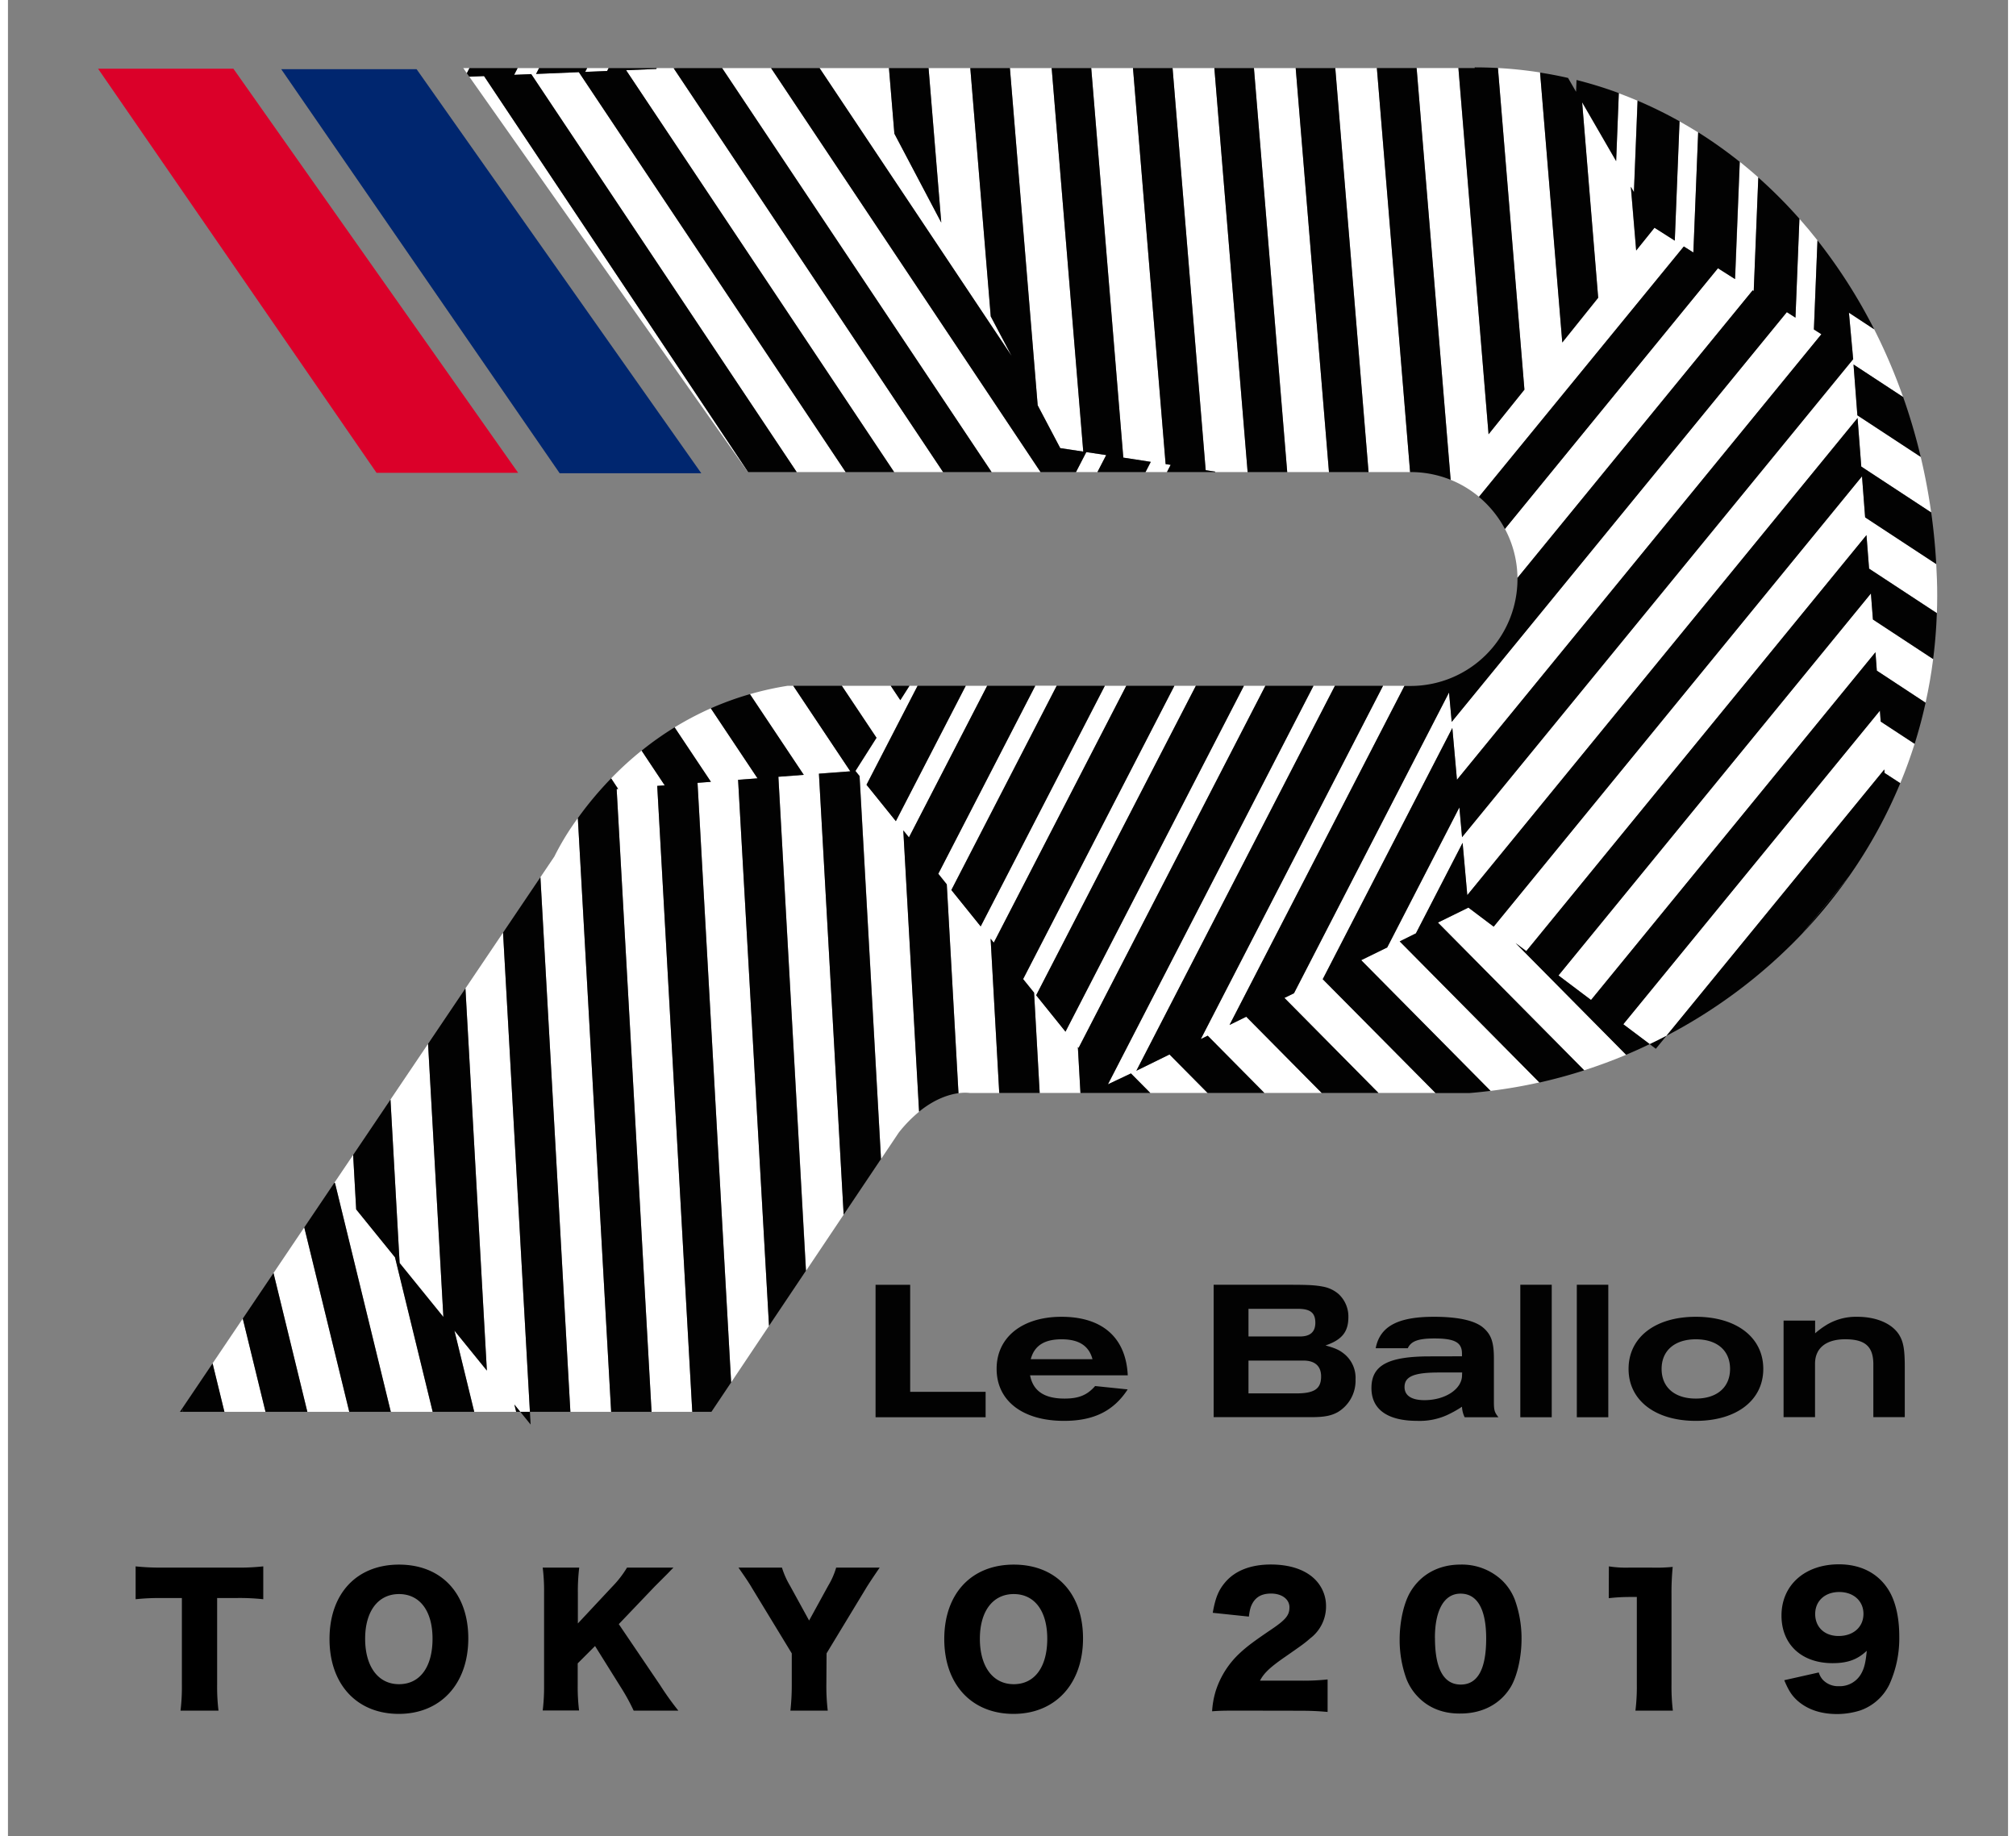
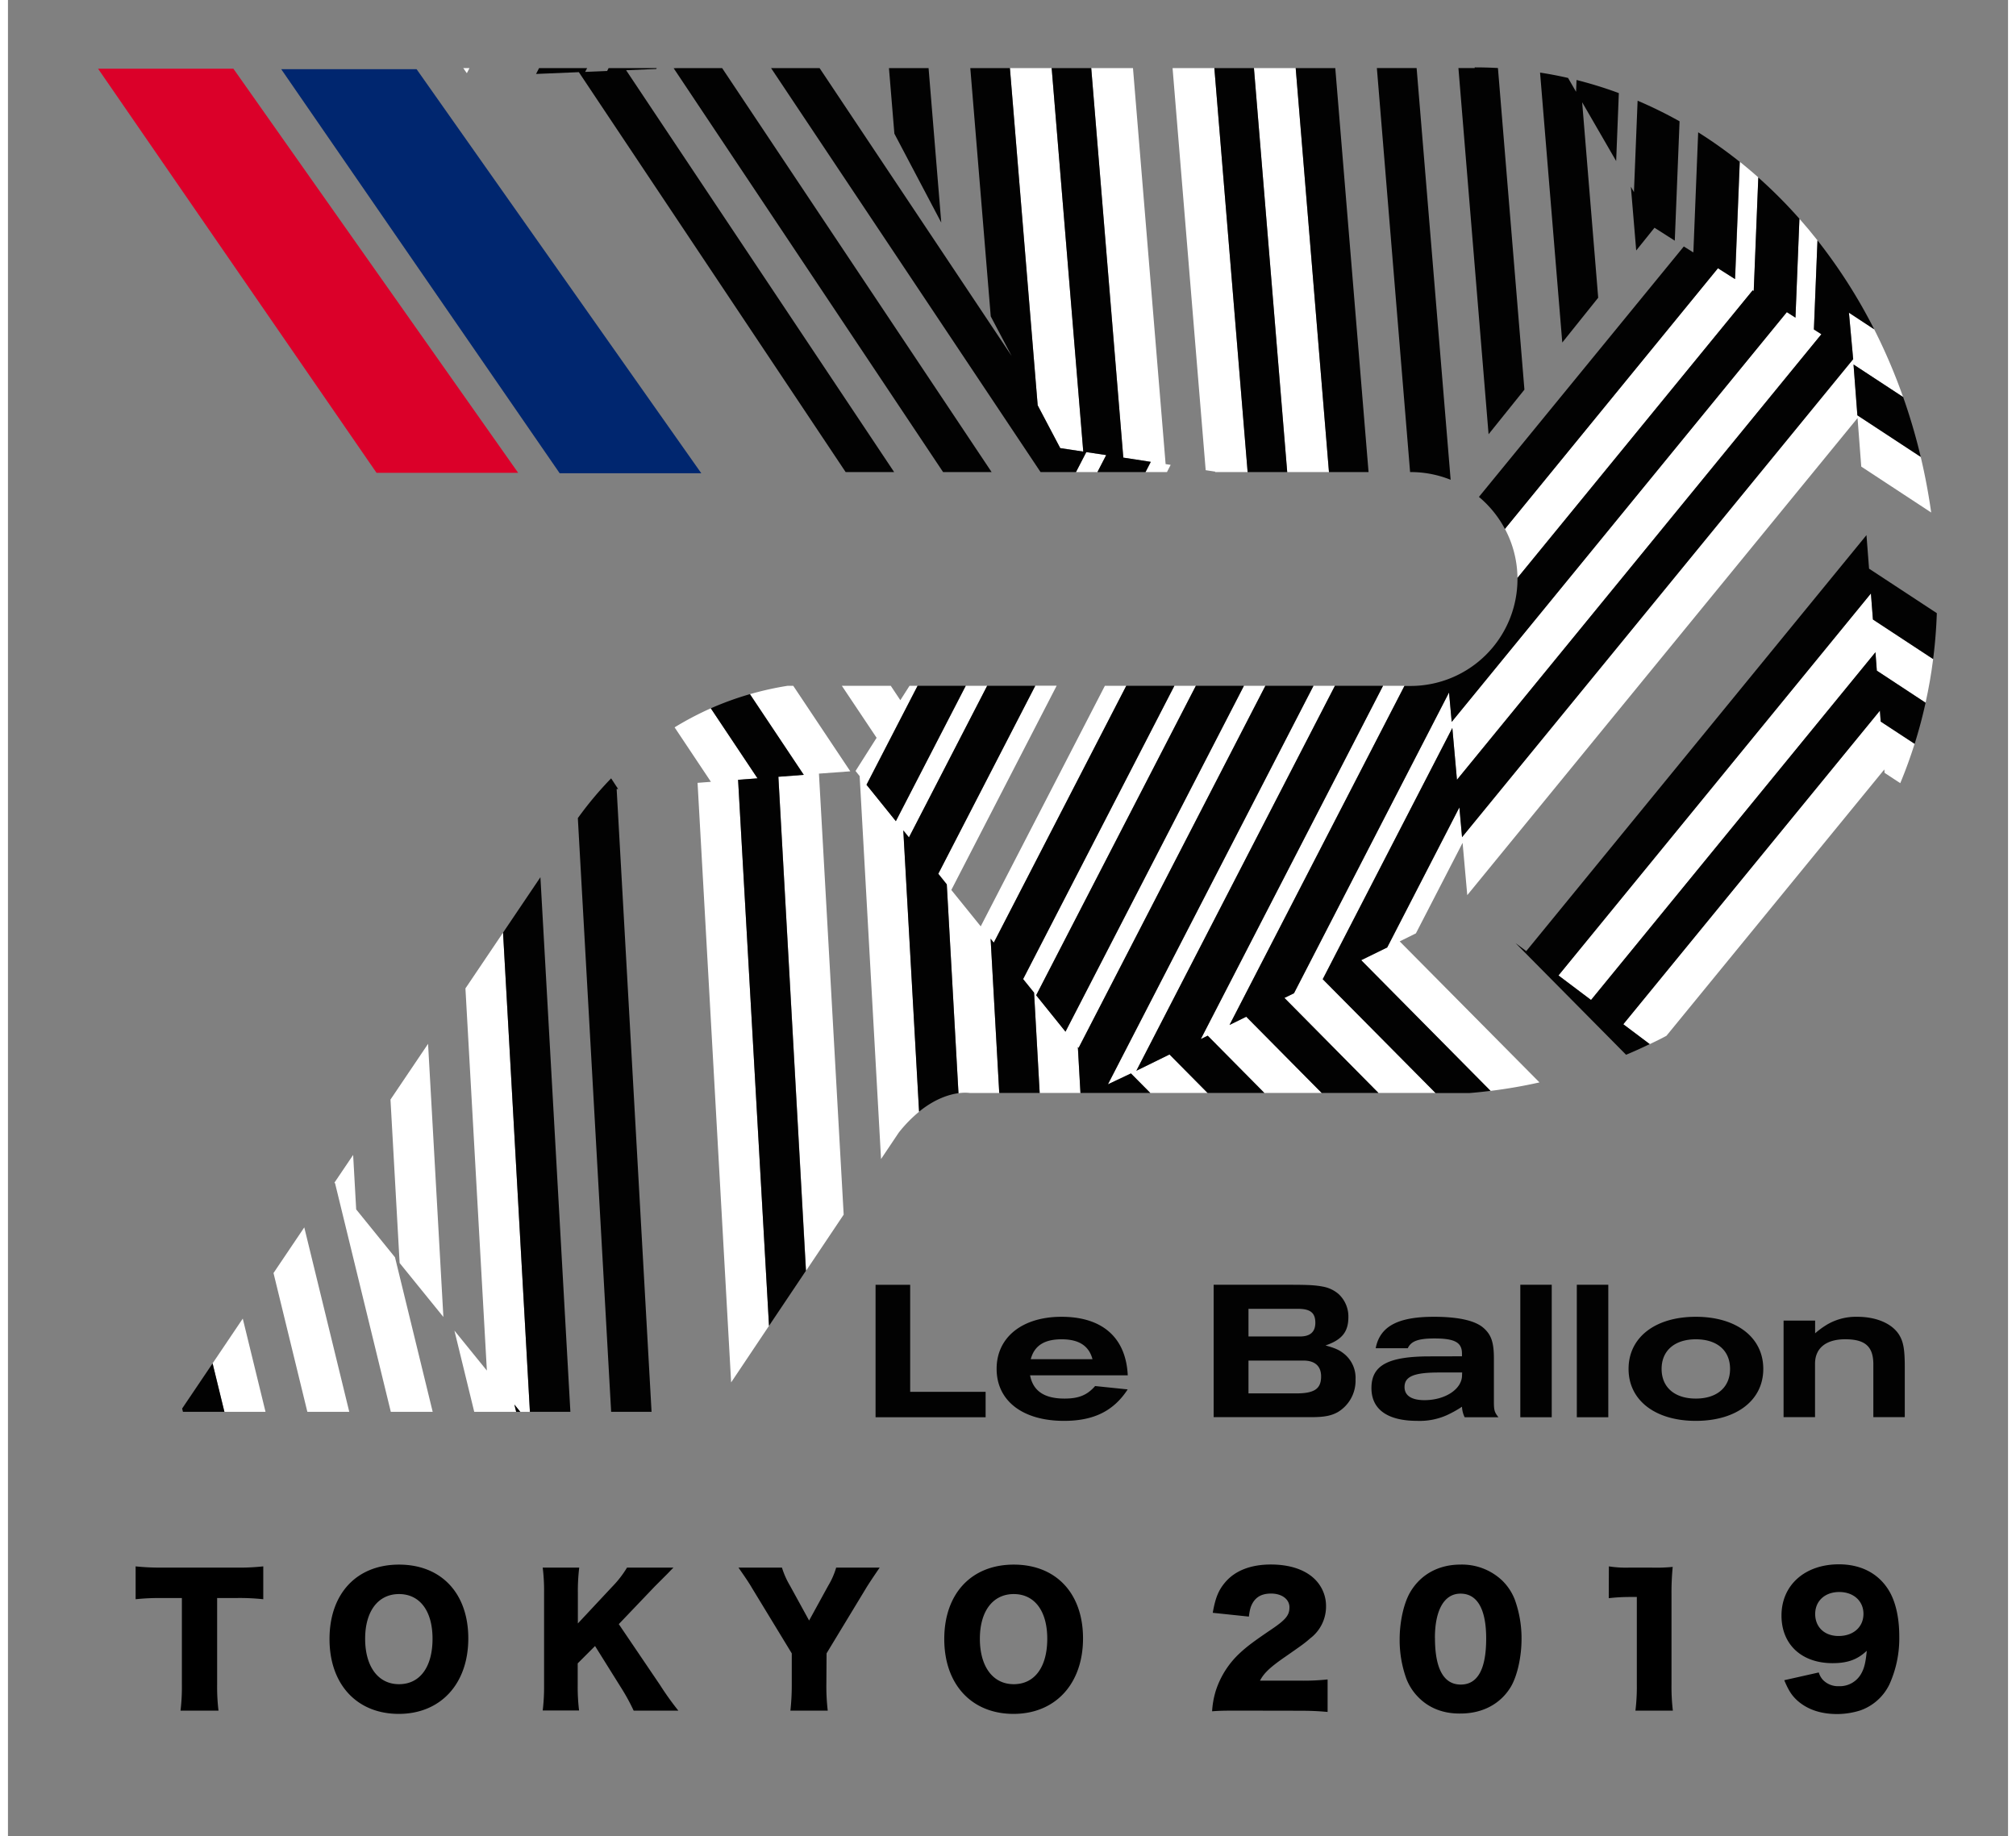
<svg xmlns="http://www.w3.org/2000/svg" viewBox="-33.711 -25.209 748.231 686.916" width="2500" height="2277">
  <rect x="-33.711" y="-25.209" width="748.231" height="686.916" fill="#808080" stroke="none" />
  <g fill="#fff">
-     <path d="M162.05 2.52l99.31 148.89h18.31L179.86 1.79l-16.01.67 1.13-2.19h-8.03l-1.3 2.52zm190.53 148.89L251.77.27h-18.31l100.81 151.14zM138.87 3.48l104.25 147.93h.08L144.39 3.26zm195.08 89.69L326.3.27h-15.61l4.75 57.8L297.9 24.8 295.87.27h-25.95l71.84 107.7zm-154.47 187.7a98.77 98.77 0 0 0-8.79 14.39l-5.21 7.74 11.21 200h15.25zm2.74-279.18l8.22-.34.56-1.08h-8.04zM215.33.32l1.36-.05h-7.7l-.17.32-11.28.47 100.27 150.35h18.31zm275.5 151.09L478.4.27h-15.56l12.45 151.14zm25.75 9.24L593.23 67l3.57 2.29 1.8-44.95q-3.44-2.16-7-4.15l-1.75 44.61-7.59-4.8-6.88 8.55-2-23.87 1.15 2 1.37-34.21c-2.32-1-4.66-1.92-7-2.79l-1 25.43-12.72-22 6 73.13-13.41 16.66-8.31-101A156.78 156.78 0 0 0 523.69.24l9.91 120.33-13.43 16.72L508.89.26h-15.62L506 154.3a40.13 40.13 0 0 1 10.58 6.35zM194 270l13.06 233h15.23l-13.11-234.19 2.8-.2-8.65-13A124.16 124.16 0 0 0 191.94 266l2.62 3.93z" />
    <path d="M606 75.15l-79.72 97.46A39.8 39.8 0 0 1 531 191l88-107.6.4.26 1.71-42.49q-3.39-3-6.91-5.83l-1.76 43.87zM136.61.27l1.35 1.91.98-1.91zm240.53 144.79l-7.44-1.12-3.86 7.47h8.02zm-25.63-18.62l8.44 16.01 8.61 1.3L356.74.27h-15.62zm66.45 24.81l-.08.16h12.17L417.6.27h-15.63l12.39 150.44zm42.52.16L448.03.27h-15.62l12.45 151.14zm-66.66-3.82l-1.97 3.82h8.02l1.39-2.7-1.89-.28L387.16.27h-15.62l12 145.73zM42.84 484.88L47.26 503h15.38l-8.51-34.87zm323.97-118.03l69.88-135.48h-8.02l-66.76 129.41-10.97-13.62 59.74-115.79h-8.03L346.06 341.1l4.1 5.08 2.1 37.53h15.25l-.97-17.2zm21.61 8.55l74.29-144.03h-8.02l-76.9 149.1 8.61-4.07 7.24 7.31h21.44l-14.26-14.4z" />
    <path d="M335.08 327.48l49.57-96.11h-8l-46.45 90-11-13.61 39.41-76.42h-8l-36.28 70.34 3.18 4 4.38 78.13a15.25 15.25 0 0 1 4.32-.08h10.92L333.9 326zm-53.67-64.11l-21.35-32H258a117 117 0 0 0-14.11 3.13L264 264.69l-9.49.72 10.35 184.82 14.07-21-9.25-165zM96.56 427.28l-1.14-20.38-6.99 10.36.24.29L109.51 503h15.67l-14.1-57.8zm326.72-69.02l65.45-126.89h-8.02l-68.18 132.18 2.58-1.27 21.21 21.43h21.44l-28.23-28.52zM65.63 451.08L78.29 503h15.68l-16.83-69zM246.7 266l-17.47-26.2a115.93 115.93 0 0 0-13.55 7.12l13.59 20.38-5 .38L236.83 492 251 470.83l-11.57-204.29z" />
    <path d="M303.36 288.09l29.26-56.72h-8L298.45 282l-11-13.62 19.11-37h-3l-3.43 5.38-3.58-5.38h-18.3l13 19.45-7.88 12.41 1.54 1.92 8 143.27 6.62-9.88a50.59 50.59 0 0 1 7.63-7.83l-5.9-105.24zM129.18 467.52l-5.73-102.19-14.06 20.85 3.42 61.15zm4.13 5.1l7.41 30.38h15.69l-.67-2.72 2.21 2.72h3.6L151.5 323.72l-14.07 20.87 8.02 142.99zm533.26-231.94L570.59 358l9.89 7.45c2.1-1 4.18-2 6.25-3.13l81.51-99.65.09 1.27 5.87 3.86c2-4.79 3.78-9.7 5.36-14.72l-12.69-8.32z" />
    <path d="M663.22 196.83L546.34 339.74l12.18 9.18 106.39-130.07.51 6.9 18.24 12c1.18-5.35 2.14-10.8 2.84-16.35L664 206.57z" />
-     <path d="M659.89 153L522.1 321.46l-9.46-7.13-11.4 5.6L556 375.21q8-2.56 15.69-5.8l-41.35-41.78 4 3L661.56 175l1 12.53 25.35 16.65c.14-4.23.17-8.49 0-12.81-.06-1.86-.15-3.71-.25-5.55l-26.6-17.47z" />
    <path d="M493 324l17.47-33.87 1.75 19.57 146-178.5 1.39 18.16 26.16 17.18q-1.49-10.6-3.92-20.8l-23.7-15.56-1.44-19 18.56 12.18A212.57 212.57 0 0 0 664.45 98L655 91.78l1.61 17.39L510.28 288l-1-11.14-27 52.4-9.73 4.78 48.39 48.89q9.24-1.14 18.29-3.17L486.94 327z" />
    <path d="M506.63 247.15l1.73 19.38L644.69 99.84l-2.8-1.79 1.34-33.33c-2.18-2.77-4.44-5.48-6.76-8.1l-1.48 37-3.22-2.06-125.36 153.29-1-11-58 112.52-3.57 1.75L479 383.71h21.35l-42.21-42.59z" />
  </g>
  <path d="M157.15 151.69h-52.98L0 .5h50.63z" fill="#db0029" />
  <path d="M225.67 151.86h-52.98L68.51.67h50.64z" fill="#00266f" />
-   <path d="M161.55 503h-3.6l3.87 4.77zm425.18-140.67a191.7 191.7 0 0 1-6.25 3.13l2.28 1.72zM30.62 503h1.13l-.3-1.23zm624.47-200.4l-17.63 21.56a187.65 187.65 0 0 0 17.63-21.56zM162.05 2.52l-6.4.27 1.3-2.52h-18.01l-.98 1.91.91 1.3 5.52-.22 98.81 148.15h18.16zm141.49 228.85h-7.01l3.59 5.38zm97.72-82.66l-1.39 2.7h18.01l.08-.16-3.6-.54L401.97.27h-14.81l12.21 148.16zm-82.04 159.08l10.96 13.61 46.45-90.03h-18zM133.31 472.62l12.14 14.96-8.02-142.99-13.98 20.74 5.73 102.19-16.37-20.19-3.42-61.15-13.97 20.72 1.14 20.38 14.52 17.92 14.1 57.8h15.54zm-79.18-4.49L62.64 503h15.65l-12.66-51.92zM229.27 267.3l-13.59-20.38a119.84 119.84 0 0 0-12.35 8.71l8.65 13-2.8.2L222.29 503h7.17l7.37-11-12.58-224.32zM88.43 417.26L77.14 434l16.83 69h15.54l-20.84-85.45z" fill="#020202" />
  <path d="M31.45 501.77l.3 1.23h15.51l-4.42-18.12zM176.69 503l-11.21-200.01-13.98 20.73L161.55 503zm15.25 0h15.12L194 270h.56l-2.62-4a131.57 131.57 0 0 0-12.46 14.88zm-36.2-2.72l.67 2.72h1.54zM561.2 86.18l-6-73.13 12.72 22 1-25.43a154.82 154.82 0 0 0-15.82-4.9l-.18 4.41-3-5.18c-3.44-.79-6.94-1.46-10.47-2l8.31 101zM264 264.69l-20.15-30.19a115.36 115.36 0 0 0-14.62 5.3L246.7 266l-7.27.55L251 470.83l13.81-20.6-10.31-184.82z" fill="#020202" />
-   <path d="M283.32 263.23l7.88-12.41-12.97-19.45h-18.17l21.35 32-11.74.89 9.25 164.99 13.97-20.83-8.03-143.27zm376.3-113.88l-1.39-18.16-146 178.5-1.75-19.57L493 324l-6.06 3 52.27 52.81q8.47-1.9 16.74-4.56l-54.71-55.28 11.4-5.6 9.46 7.13L659.89 153l1.17 15.36 26.6 17.47c-.36-6.52-1-13-1.88-19.31zm8.62 113.33l-81.51 99.65a194.12 194.12 0 0 0 50.73-38.17l17.63-21.56a181.82 181.82 0 0 0 19.11-34.79l-5.87-3.81z" fill="#020202" />
  <path d="M661.56 175L534.28 330.64l-4-3 41.35 41.78q4.47-1.87 8.84-4l-9.88-7.42 96-117.33.3 4.09 12.69 8.32q2.37-7.53 4.1-15.38l-18.24-12-.51-6.9-106.41 130.12-12.18-9.18 116.88-142.91.75 9.74 22.53 14.79q1.08-8.43 1.38-17.16l-25.35-16.65zM573.42 44.64l2 23.87 6.84-8.51 7.59 4.84 1.79-44.66a163.08 163.08 0 0 0-15.7-7.72l-1.37 34.21zM215.33.32l100.79 151.09h18.15L233.46.27h-16.77zm-35.47 1.47l99.81 149.62h18.14L197.54 1.06l11.28-.47.17-.32H191l-.56 1.08-8.22.34.74-1.42h-17.98l-1.13 2.19zm185.98 149.62l3.86-7.47 7.44 1.12-3.28 6.35h17.99l1.97-3.82-10.28-1.59-12-145.73h-14.8l11.82 143.48-8.61-1.3-8.44-16.01L341.12.27H326.3l7.65 92.9 7.81 14.8L269.92.27h-18.15l100.81 151.14z" fill="#020202" />
  <path d="M315.44 58.07L310.69.27h-14.82l2.03 24.53zm-1.11 243.64l36.28-70.34h-18l-29.26 56.72-2.12-2.62 5.9 105.24c5.94-4.83 11.25-6.44 14.75-6.92l-4.38-78.13zm-26.85-33.3l10.97 13.62 26.14-50.66h-18zM533.6 120.57L523.69.24C520.81.08 517.9 0 515 0v.26h-6.09l11.28 137zm-86.21 225.84l58-112.52 1 11L631.77 91.58l3.23 2.06 1.48-37a181 181 0 0 0-15.39-15.45l-1.71 42.49-.4-.26L531 191v.43a40 40 0 0 1-40 40h-2.29l-65.43 126.83 6.25-3.07 28.23 28.52H479l-35.19-35.55z" fill="#020202" />
  <path d="M482.26 329.27l27-52.4 1 11.14 146.31-178.84L655 91.78l9.45 6.22a199.41 199.41 0 0 0-21.22-33.28l-1.34 33.33 2.8 1.79-136.33 166.69-1.73-19.38-48.48 94 42.21 42.59h12.66c2.64-.21 5.28-.49 7.9-.82l-48.39-48.89zM593.23 67l-76.65 93.7a40.13 40.13 0 0 1 9.73 12L606 75.15l6.38 4.06 1.76-43.87a168.16 168.16 0 0 0-15.54-11.05l-1.8 44.95zM491 151.41a39.91 39.91 0 0 1 15 2.89L493.27.26H478.4l12.43 151.15zm-78.47 212.14l68.18-132.18h-18L388.42 375.4l12.4-6.09 14.26 14.4h21.24l-21.21-21.43zm-66.47-22.45l56.59-109.73h-18l-49.57 96.11-1.18-1.48 3.23 57.71h15.13l-2.1-37.53zm98.8-189.69L432.41.27H417.6l12.45 151.14z" fill="#020202" />
  <path d="M350.94 347.16l10.97 13.62 66.76-129.41h-17.99zm26.85 33.31l76.9-149.1h-18l-69.88 135.48-.27-.34.97 17.2h26.13l-7.24-7.31zm97.5-229.06L462.84.27h-14.81l12.45 151.14zm182.87-21.24l23.7 15.56a220.79 220.79 0 0 0-6.58-22.39l-18.56-12.18zm-126.1 325.3h11.76v49.57h-11.76zm21.14 0h11.78v49.57H553.2zM642.32 485c0-5.79 4.08-9.14 11.3-9.14 7.39 0 10.43 2.67 10.51 9.14v20h11.76v-18.79c0-6.63-.52-9.54-2.23-12.2-2.69-4.11-8.49-6.56-15.56-6.56a21.4 21.4 0 0 0-11 2.75 31.45 31.45 0 0 0-4.75 3.43v-4.75h-11.8V505h11.77zm-144.06-2.74c-15.71 0-21.89 3.36-21.89 11.85 0 8 6 12.28 17.2 12.28a24.86 24.86 0 0 0 10.87-2.07 40.62 40.62 0 0 0 5.8-3.22 10.14 10.14 0 0 0 1 3.94h12.65c-1.49-1.85-1.71-2.61-1.71-5.88v-16.08c0-6.11-1-8.92-3.88-11.46-3.12-2.74-9.37-4.17-18.6-4.17-13.56 0-20.18 3.65-21.74 11.77h12c1.25-2.68 3.94-3.66 10-3.66 7.61 0 10.28 1.5 10.28 5.67v1zm12 7.08c0 5.13-6.24 9.3-14.06 9.3-4.84 0-7.45-1.72-7.45-4.9 0-4 3.58-5.45 13-5.45h8.55zm87.46 17.05c15.19 0 25.24-7.67 25.24-19.44s-10-19.5-25.24-19.5-25.16 7.74-25.16 19.5 9.98 19.44 25.16 19.44zm0-30.52c8 0 12.81 4.23 12.81 11.08s-4.85 11.1-12.81 11.1-12.8-4.25-12.8-11.1 4.91-11.08 12.8-11.08zm-265.69 19.65h-28.22v-40.05h-12.95v49.57h41.17zm131.76 7.59a13.68 13.68 0 0 0 6.63-12.21 11.55 11.55 0 0 0-4.18-9.52c-1.86-1.5-3.27-2.16-7.06-3.21 6.11-2.07 8.56-5.06 8.56-10.58a11.42 11.42 0 0 0-3.72-8.7 12.3 12.3 0 0 0-5.51-2.67c-3.06-.6-5.43-.75-12.95-.75h-28.22V505h36.55c4.69 0 7.37-.48 9.9-1.89zm-33.42-38.64h18.46c4.69 0 6.55 1.49 6.55 5.22 0 3.42-1.93 5.12-5.73 5.12h-19.28zm0 31.64v-12.28h20.54c4.32 0 6.63 2.08 6.63 5.94 0 4.64-2.53 6.34-9.3 6.34zm-69.02 10.28c11.1 0 18.54-3.66 23.83-11.77L373 493.36c-3 3.43-6.17 4.69-11.46 4.69-7.53 0-11.76-2.83-12.88-8.71h36.55c-.68-14.08-9.46-21.89-24.79-21.89-14.67 0-24.27 7.67-24.27 19.43-.03 11.99 9.72 19.51 25.2 19.51zm-.89-30.52c6.41 0 10.2 2.38 11.55 7.44h-23.09c1.34-5.06 5.08-7.44 11.54-7.44z" fill="#020202" />
  <path d="M44.54 605.08a74.45 74.45 0 0 0 .51 9.72H30.84a72.5 72.5 0 0 0 .51-9.72v-32.41h-7.59a86.09 86.09 0 0 0-9.71.45v-12.29a87 87 0 0 0 9.58.46H51.8a83 83 0 0 0 10-.46v12.29a83.36 83.36 0 0 0-10-.45h-7.26zm93.96-17.3c0 17-10.36 28.24-26 28.24s-25.92-11-25.92-28 10.16-27.85 26-27.85 25.92 10.76 25.92 27.61zm-13.38.13c0-10.42-4.76-16.72-12.54-16.72s-12.67 6.37-12.67 16.72 4.82 17 12.67 17 12.54-6.45 12.54-17zm85.15 17.37a107.2 107.2 0 0 0 6.81 9.52h-16.72a75.54 75.54 0 0 0-4.44-8.17l-10-16-6.49 6.49v8.11a73.84 73.84 0 0 0 .51 9.52h-13.6a73.74 73.74 0 0 0 .51-9.52V570.8a71 71 0 0 0-.51-9.51H180a72.29 72.29 0 0 0-.51 9.51v11.39l12.8-13.7a39.3 39.3 0 0 0 5.59-7.2h17.37c-1.16 1.15-1.61 1.67-2.51 2.57l-4.5 4.5-13.44 14.08zm62.18 0a78 78 0 0 0 .52 9.52H259a85.5 85.5 0 0 0 .51-9.52v-11.9l-14.79-24.31c-1.16-2-2.58-4.12-5.15-7.78h16.27a31.12 31.12 0 0 0 3 6.75l7.16 13.05 7.13-13a28.86 28.86 0 0 0 3-6.81h16.28c-1.87 2.7-4.31 6.36-5.15 7.78l-14.73 24.31zm96.02-17.5c0 17-10.36 28.24-26 28.24s-25.91-11-25.91-28 10.16-27.85 26-27.85 25.91 10.76 25.91 27.61zm-13.38.13c0-10.42-4.76-16.72-12.54-16.72s-12.67 6.37-12.67 16.72 4.82 17 12.67 17 12.54-6.45 12.54-17zm71.32 26.89c-5.79 0-7.27.06-9.65.25a32.28 32.28 0 0 1 1.35-7.59 33 33 0 0 1 9.26-14.4c2.45-2.25 4.89-4.12 11.45-8.56 5.53-3.73 6.88-5.4 6.88-8.36s-2.76-5.14-6.88-5.14c-3.09 0-5.27 1-6.69 3.21-.9 1.42-1.28 2.7-1.61 5.41L417 578.2c1-5.6 2.12-8.43 4.69-11.45 3.67-4.31 9.52-6.62 17.05-6.62 8.68 0 15.3 2.89 18.52 8.1a13.89 13.89 0 0 1 2.12 7.53 14.91 14.91 0 0 1-5.92 12c-2.12 1.86-2.76 2.31-9.32 6.88-5.6 3.86-8 6.11-9.46 8.94h15a81.81 81.81 0 0 0 10.29-.45v12.16c-3.73-.33-6.43-.45-11-.45zm67.72-4.8a20.15 20.15 0 0 1-4.7-7.14 42.71 42.71 0 0 1-2.51-14.73c0-6.75 1.61-13.76 4.05-17.81 3.93-6.56 10.62-10.16 18.72-10.16a21.86 21.86 0 0 1 15.63 6 20.12 20.12 0 0 1 4.69 7.14 42.57 42.57 0 0 1 2.51 14.7c0 6.75-1.61 13.83-4 17.88-3.86 6.43-10.61 10-18.78 10-6.35.12-11.69-1.98-15.61-5.88zm6-22.38c0 11.51 3.28 17.43 9.64 17.43s9.52-5.79 9.52-17.24c0-11-3.34-16.78-9.58-16.78-6.07-.03-9.6 6.08-9.6 16.56zm65.06-26.79a41.4 41.4 0 0 0 7.72.46h8.16a63.16 63.16 0 0 0 8-.26 100.28 100.28 0 0 0-.45 10.35v33.7a75.75 75.75 0 0 0 .51 9.72h-14a73.19 73.19 0 0 0 .52-9.72v-32.8H573a68.42 68.42 0 0 0-7.85.45zm78.52 39.69a7.34 7.34 0 0 0 1.54 2.76 7.89 7.89 0 0 0 6 2.38 9.18 9.18 0 0 0 8.23-4.5c1.22-2.06 1.8-4.37 2.19-8.75-3.47 3.28-7.14 4.63-12.8 4.63-11.58 0-19.1-7-19.1-17.81 0-11.39 8.75-19.17 21.48-19.17 8.17 0 14.66 3.35 18.52 9.52 2.64 4.18 4.06 10.29 4.06 17.37a41.77 41.77 0 0 1-3.67 18 19.13 19.13 0 0 1-10.93 9.78 29.06 29.06 0 0 1-8.62 1.35q-9.17 0-14.86-5c-2.19-2-3.28-3.74-4.95-7.66zm16.72-21.93c0-4.83-3.73-8.17-9.06-8.17s-9 3.34-9 8.23 3.47 8.23 8.75 8.23c5.52 0 9.31-3.34 9.31-8.29z" />
</svg>